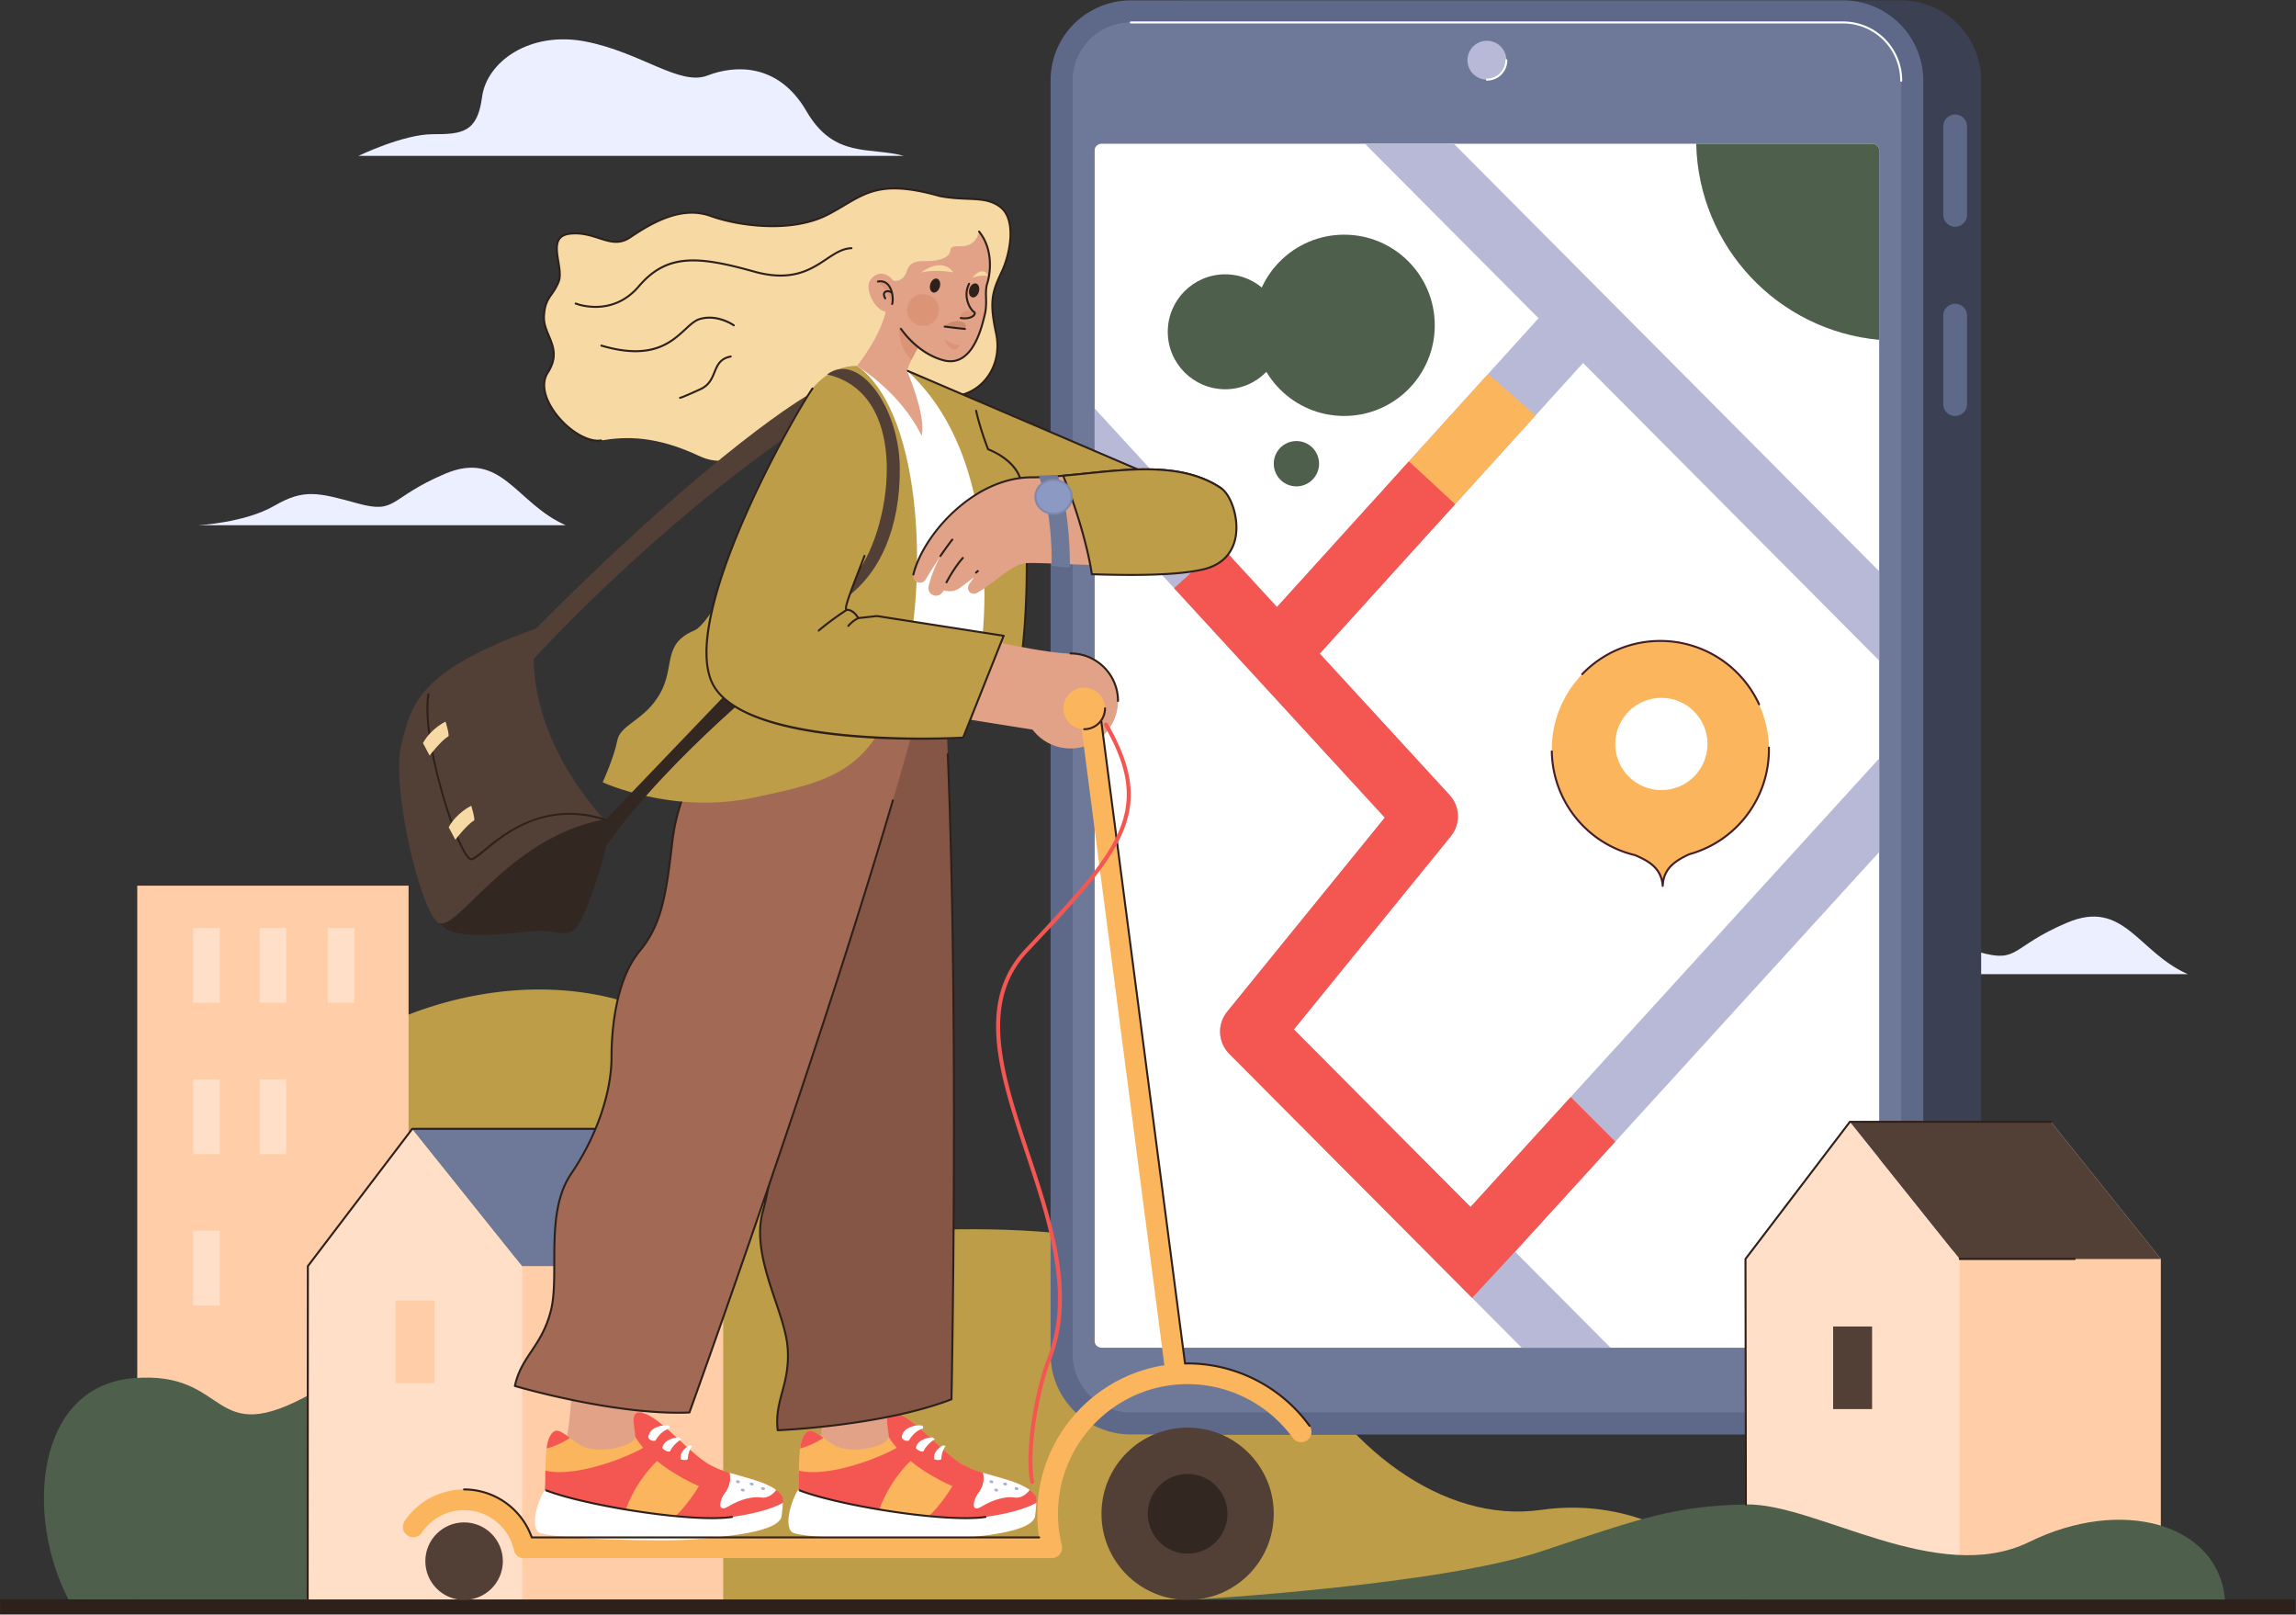
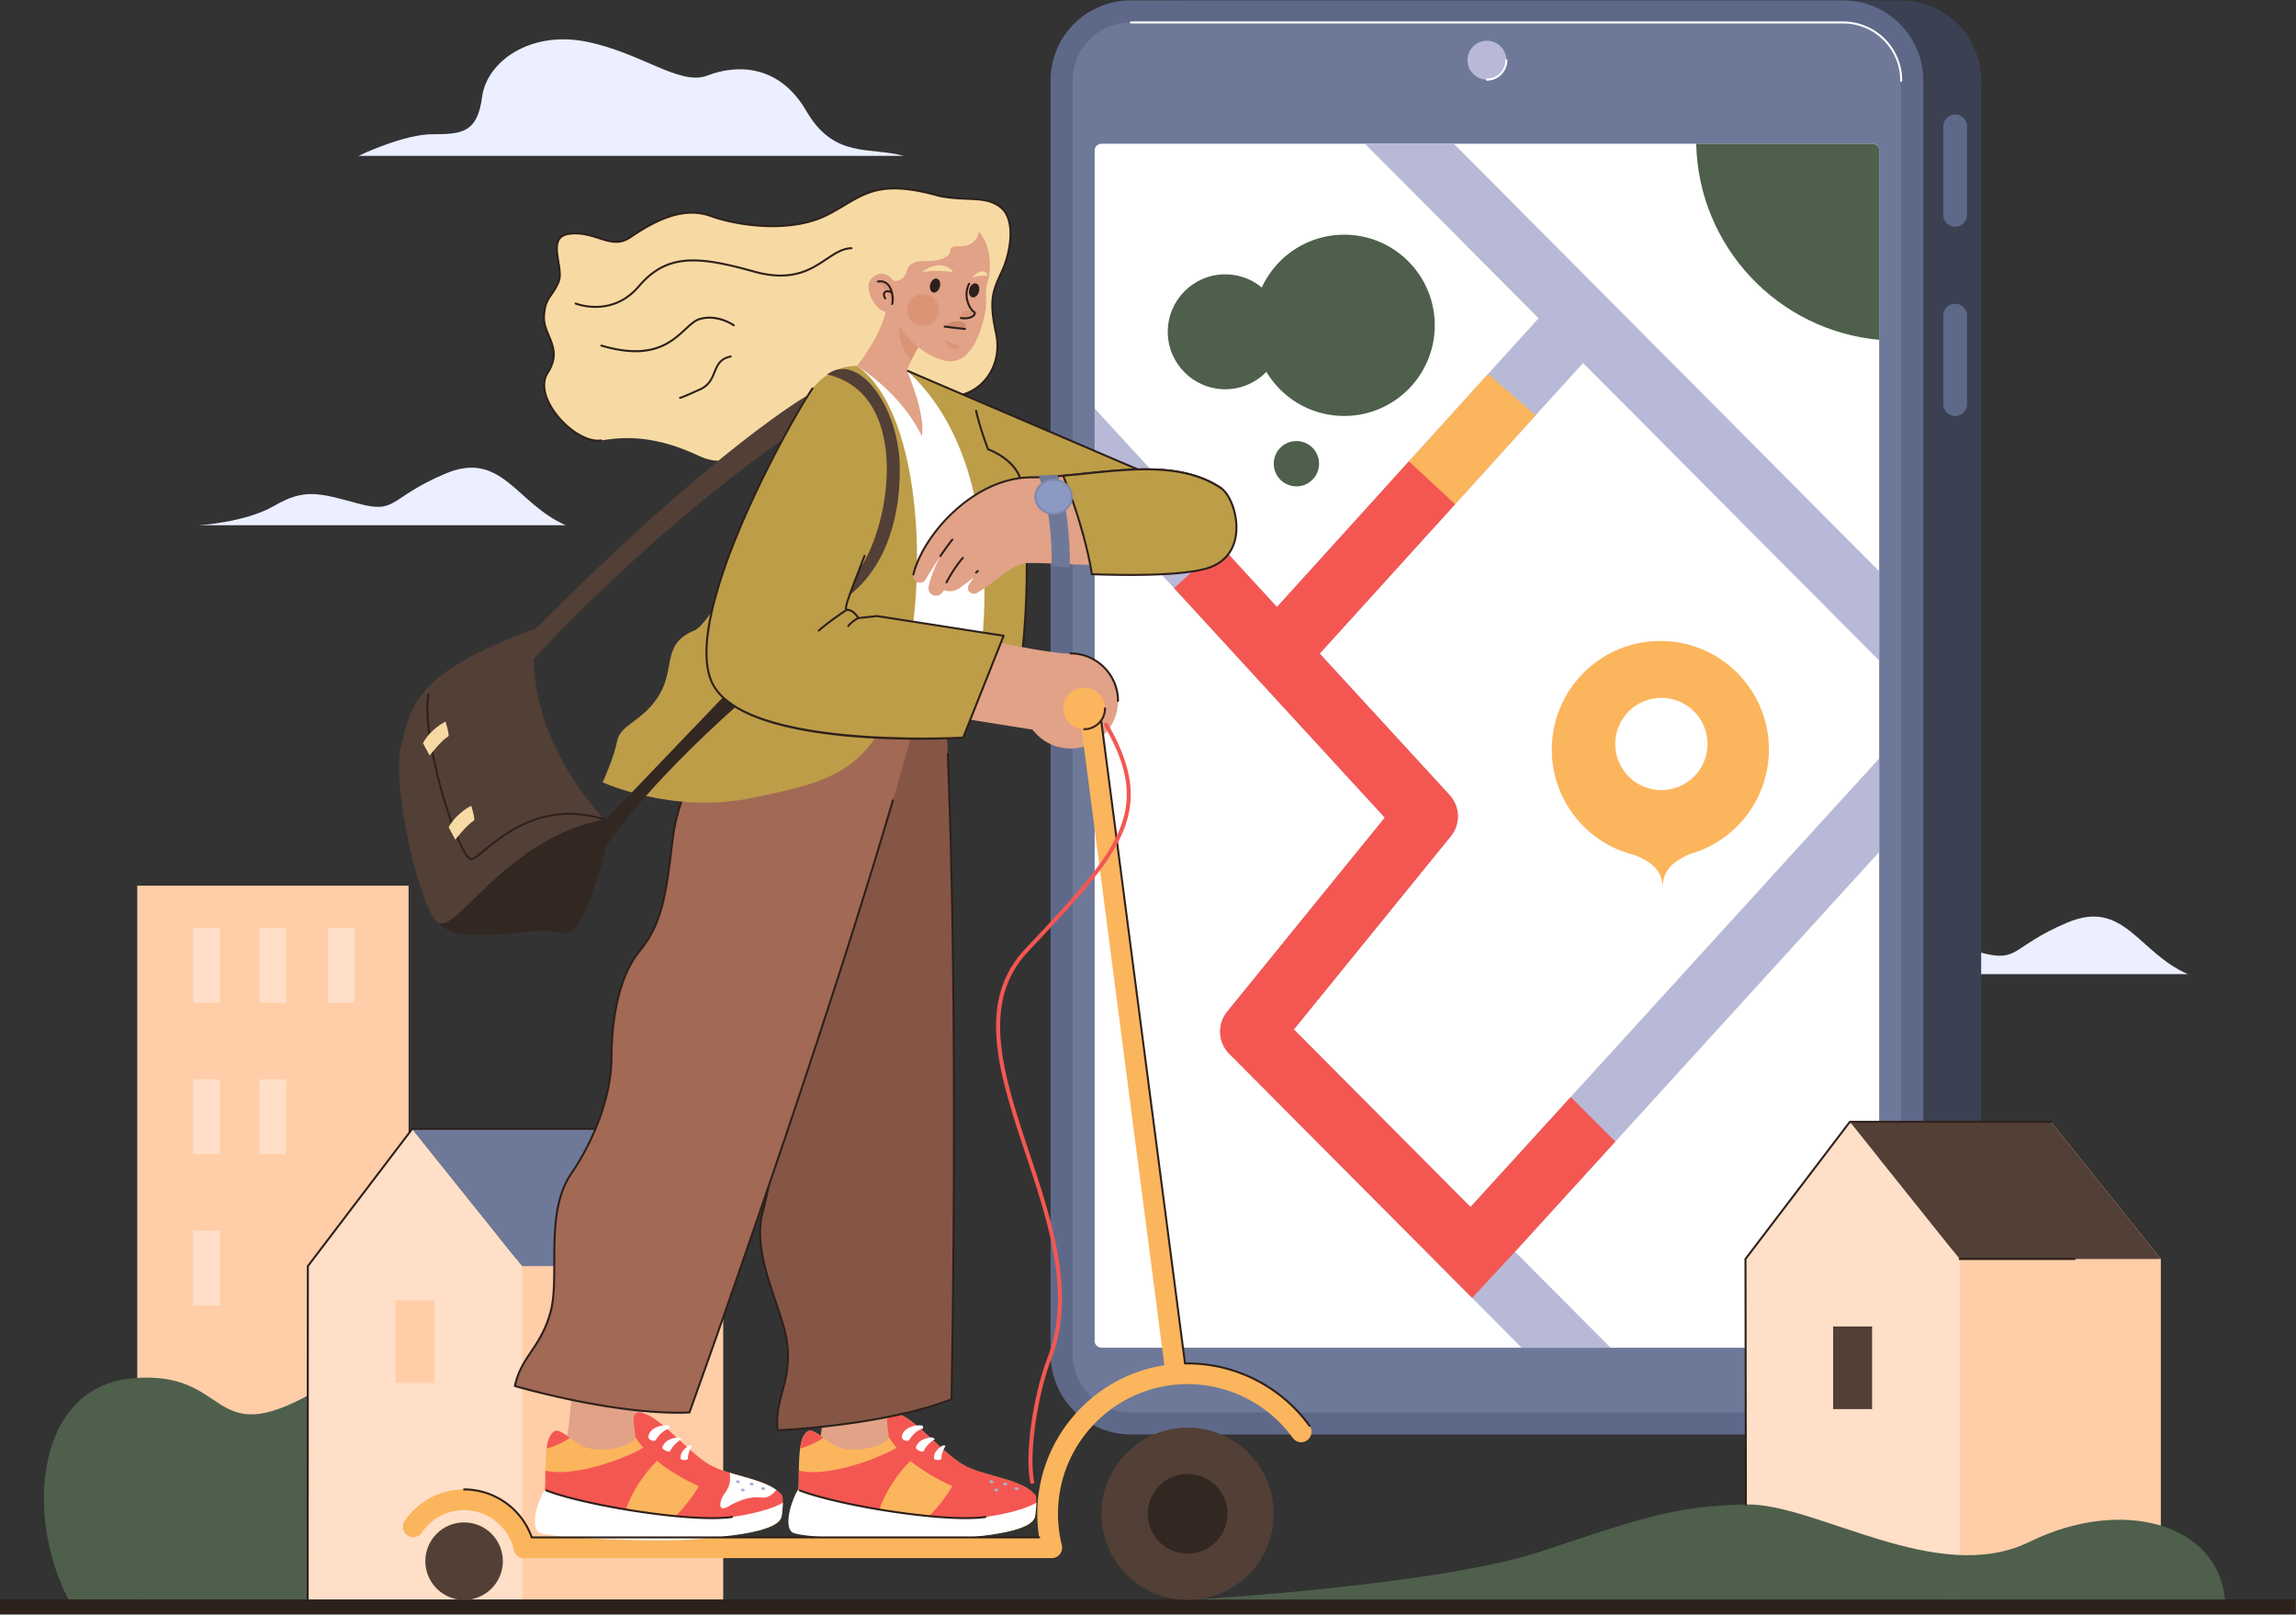
<svg xmlns="http://www.w3.org/2000/svg" xml:space="preserve" style="fill-rule:evenodd;clip-rule:evenodd;stroke-linejoin:round;stroke-miterlimit:2" viewBox="0 0 2219 1560">
  <rect x="0" y="0" width="2219" height="1560" fill="#333333" stroke="none" />
-   <path d="M0 0h2218.04v1559.457H0z" style="fill:none" />
  <clipPath id="a">
    <path d="M0 0h2218.04v1559.457H0z" />
  </clipPath>
  <g clip-path="url(#a)">
    <path d="M1759.04 941.19h355.4c-48.19-21.08-61.74-73.03-116.71-49.69-54.96 23.34-45.93 39.15-84.33 28.61s-51.95-14.31-80.57 2.26c-28.61 16.56-73.79 18.82-73.79 18.82Z" style="fill:#ebefff;fill-rule:nonzero" />
-     <path d="M364.36 993.52c153.61-74.54 309.47-29.36 350.13 60.99 40.66 90.36-18.07 151.35 126.5 137.8 144.57-13.56 352.39-2.26 404.34 101.65 51.96 103.91 149.09 178.45 243.96 164.9 94.88-13.56 155.87 40.66 155.87 40.66l-450.28 52.96H351.56l12.8-558.96Z" style="fill:#bd9d48;fill-rule:nonzero" />
    <path d="M1837.1 1385.96c17.4 0 34.49-5.93 48.11-16.7 18.75-14.83 29.51-37.03 29.51-60.92V77.984c0-10.47-2.06-20.637-6.11-30.221a77.506 77.506 0 0 0-71.51-47.4h-688.17c-9.75 0-19.27 1.791-28.3 5.325-29.96 11.735-49.32 40.112-49.32 72.296V1308.34c0 42.8 34.82 77.62 77.62 77.62h688.17Z" style="fill:#3b4152;fill-rule:nonzero" />
    <path d="M1781.14 1385.96c17.4 0 34.49-5.93 48.12-16.7 18.75-14.83 29.5-37.03 29.5-60.92V77.984c0-10.47-2.05-20.637-6.11-30.221a77.506 77.506 0 0 0-71.51-47.4h-688.17c-9.75 0-19.27 1.791-28.29 5.325-29.97 11.735-49.33 40.112-49.33 72.296V1308.34c0 42.8 34.82 77.62 77.62 77.62h688.17Z" style="fill:#5e698a;fill-rule:nonzero" />
    <path d="M1092.97 1364.65h688.17c13.18 0 25.3-4.53 34.9-12.11 13.04-10.32 21.41-26.28 21.41-44.2V77.984c0-7.774-1.58-15.18-4.43-21.916-8.55-20.209-28.56-34.388-51.88-34.388h-688.17a56.16 56.16 0 0 0-20.52 3.857c-20.95 8.204-35.78 28.593-35.78 52.447V1308.34c0 31.1 25.21 56.31 56.3 56.31Z" style="fill:#6e7999;fill-rule:nonzero" />
    <path d="M1837.45 78.946c-.54 0-.97-.43-.97-.962 0-7.474-1.46-14.722-4.35-21.542a55.26 55.26 0 0 0-50.99-33.8h-688.17a.962.962 0 0 1 0-1.925h688.17a57.194 57.194 0 0 1 52.77 34.976 57.004 57.004 0 0 1 4.5 22.291.96.96 0 0 1-.96.962ZM1809.11 1302.15c1.81 0 3.46-.58 4.78-1.66 1.52-1.25 2.26-2.75 2.26-4.59V145.126c0-1.421-.46-2.651-1.41-3.758-1.4-1.629-3.35-2.49-5.63-2.49h-744.1c-1.63 0-3.04.423-4.3 1.295-1.79 1.242-2.74 2.954-2.74 4.953V1295.9c0 1.6.64 3.06 1.86 4.24 1.42 1.35 3.11 2.01 5.18 2.01h744.1Z" style="fill:#fff;fill-rule:nonzero" />
    <path d="M1809.11 138.878h-169.79c2.22 99.53 79.07 180.609 176.83 189.456V145.127c0-1.422-.46-2.652-1.41-3.76-1.4-1.629-3.35-2.489-5.63-2.489Z" style="fill:#4e5f4c;fill-rule:nonzero" />
    <path d="m1057.97 394.695 176.16 191.785 252.83-278.987-167.81-168.615h85.91l411.09 413.052v86.33l-286.17-287.547L1275.5 631.52l125.49 136.63c10.22 11.13 10.74 28.07 1.21 39.8l-151.69 186.7 170.7 171.51 394.94-433.34v90.41l-351.94 386.15 92.34 92.77h-85.92l-282.61-283.97c-10.98-11.03-11.87-28.58-2.05-40.67l152.38-187.54-280.38-305.256v-90.019Z" style="fill:#b8b9d6;fill-rule:nonzero" />
    <path d="m1484.1 401.338-45.92-40.011-96.88 106.898c13.28 11.401 31.89 27.281 46.53 39.342l96.27-106.229Z" style="fill:#fbb55d;fill-rule:nonzero" />
    <path d="m1518.04 1059.92-96.83 106.24-170.7-171.51 151.69-186.7c9.53-11.73 9.01-28.67-1.21-39.8L1275.5 631.52l130.87-144.409-44.72-41.346-127.52 140.715-54.44-59.26-44.95 41.08 203.61 221.67-152.38 187.54c-9.82 12.09-8.93 29.64 2.05 40.67l234.74 235.86 41.45-44.67 96.93-106.35-43.1-43.1Z" style="fill:#f45752;fill-rule:nonzero" />
    <path d="M1418.29 58.173c0 10.366 8.4 18.768 18.77 18.768 5.48 0 10.42-2.354 13.85-6.108a18.711 18.711 0 0 0 4.92-12.66c0-10.365-8.41-18.768-18.77-18.768-10.37 0-18.77 8.403-18.77 18.768Z" style="fill:#b8b9d6;fill-rule:nonzero" />
    <path d="M1437.06 77.903a.97.97 0 0 1-.97-.962.97.97 0 0 1 .97-.962c4.98 0 9.78-2.112 13.14-5.795a17.74 17.74 0 0 0 4.66-12.011c0-.531.43-.962.97-.962.53 0 .96.431.96.962 0 4.939-1.84 9.666-5.17 13.31a19.78 19.78 0 0 1-14.56 6.42Z" style="fill:#fff;fill-rule:nonzero" />
    <path d="M1889.58 219.093c3.93 0 7.4-1.978 9.47-4.992 1.26-1.844 2-4.074 2-6.477v-85.5a11.47 11.47 0 0 0-18.51-9.054 11.436 11.436 0 0 0-4.43 9.054v85.5c0 3.167 1.28 6.034 3.36 8.11a11.42 11.42 0 0 0 8.11 3.359ZM1889.58 401.936c3.93 0 7.4-1.978 9.47-4.993 1.26-1.842 2-4.073 2-6.476v-85.5a11.468 11.468 0 0 0-18.51-9.054 11.436 11.436 0 0 0-4.43 9.054v85.5c0 3.167 1.28 6.034 3.36 8.11a11.42 11.42 0 0 0 8.11 3.359Z" style="fill:#5e698a;fill-rule:nonzero" />
    <path d="M1709.57 722.36c-1.01-57.94-48.8-104.08-106.73-103.07-57.94 1.01-104.09 48.8-103.07 106.74.85 48.89 35.01 89.38 80.46 100.23 13.63 5.83 25.53 12.82 26.74 29.67.62-16.89 12.27-24.29 25.69-30.59 45.05-12.43 77.77-54.09 76.91-102.98Z" style="fill:#fbb55d;fill-rule:nonzero" />
-     <path d="M1700.07 681.43c-.36 0-.71-.21-.87-.56-17.24-37.55-55.08-61.36-96.35-60.62-27.76.49-53.68 11.76-72.96 31.73-.37.39-.98.4-1.37.03a.963.963 0 0 1-.02-1.36c19.65-20.35 46.04-31.83 74.32-32.32a105.93 105.93 0 0 1 98.13 61.74c.22.48.01 1.05-.48 1.27-.13.06-.26.09-.4.09ZM1606.97 856.89c-.5 0-.92-.39-.96-.89-1.21-16.82-13.58-23.48-26.15-28.86-46.82-11.16-80.21-52.75-81.06-101.09-.01-.53.42-.97.95-.98.5-.02.97.41.98.94.83 47.47 33.61 88.3 79.73 99.31 11.54 4.92 22.81 10.84 26.4 24.06 3.12-13.34 14.16-19.64 25.39-24.91 45.85-12.67 77.19-54.63 76.36-102.09-.01-.53.41-.97.95-.98.54-.01.97.41.98.94.84 48.35-31.08 91.08-77.63 103.93-12.22 5.76-24.36 12.84-24.98 29.69-.01.51-.43.92-.94.93h-.02Z" style="fill:#451d26;fill-rule:nonzero" />
    <path d="M1650.24 718.83c0 24.62-19.95 44.58-44.58 44.58-24.62 0-44.58-19.96-44.58-44.58 0-24.62 19.96-44.58 44.58-44.58 24.63 0 44.58 19.96 44.58 44.58Z" style="fill:#fff;fill-rule:nonzero" />
    <path d="M1386.65 314.32c0 48.368-39.21 87.577-87.58 87.577s-87.58-39.209-87.58-87.577c0-48.367 39.21-87.577 87.58-87.577s87.58 39.21 87.58 87.577Z" style="fill:#4e5f4c;fill-rule:nonzero" />
    <path d="M1239.64 320.576c0 30.661-24.85 55.517-55.52 55.517-30.66 0-55.51-24.856-55.51-55.517 0-30.662 24.85-55.518 55.51-55.518 30.67 0 55.52 24.856 55.52 55.518ZM1274.83 448.031c0 12.092-9.8 21.894-21.9 21.894-12.09 0-21.89-9.802-21.89-21.894 0-12.092 9.8-21.894 21.89-21.894 12.1 0 21.9 9.802 21.9 21.894Z" style="fill:#4e5f4c;fill-rule:nonzero" />
    <path d="M132.66 855.73h262.21v690.43H132.66z" style="fill:#ffcea8;fill-rule:nonzero" />
    <path d="M66.44 1545.83c-42.17-79.69-33.13-206.19 62.24-214.22 95.38-8.03 72.29 71.28 173.69 14.05 101.4-57.22 301.18 202.8 301.18 202.8l-537.11-2.63Z" style="fill:#4e5f4c;fill-rule:nonzero" />
    <path d="M250.87 896.6h25.78v72.32h-25.78zM316.76 896.6h25.78v72.32h-25.78zM186.59 896.6h25.78v72.32h-25.78zM250.87 1042.84h25.78v72.31h-25.78zM186.59 1042.84h25.78v72.31h-25.78zM186.59 1189.07h25.78v72.31h-25.78z" style="fill:#ffdfc7;fill-rule:nonzero" />
    <path d="m592.78 1090.78-100.9 132.52v329.05h207.07V1223.3l-106.17-132.52Z" style="fill:#ffcea8;fill-rule:nonzero" />
    <path d="m398.43 1090.78-100.9 132.52v329.05H504.6V1223.3l-106.17-132.52Z" style="fill:#ffdfc7;fill-rule:nonzero" />
    <path d="M382.24 1256.44h37.65v79.81h-37.65z" style="fill:#ffcea8;fill-rule:nonzero" />
    <path d="M504.6 1223.3h194.35l-106.17-132.52H398.43L504.6 1223.3Z" style="fill:#6e7999;fill-rule:nonzero" />
    <path d="M1982.19 1083.88 1881.3 1216.4v329.05h207.06V1216.4l-106.17-132.52Z" style="fill:#ffcea8;fill-rule:nonzero" />
    <path d="m1787.84 1083.88-100.89 132.52v329.05h207.06V1216.4l-106.17-132.52Z" style="fill:#ffdfc7;fill-rule:nonzero" />
    <path d="M1771.66 1281.66h37.64v79.81h-37.64zM1894.01 1216.4h194.35l-106.17-132.52h-194.35l106.17 132.52Z" style="fill:#523f36;fill-rule:nonzero" />
    <path d="M191.37 507.484h355.4c-48.19-21.083-61.75-73.038-116.71-49.695-54.97 23.341-45.93 39.154-84.34 28.612-38.4-10.541-51.95-14.306-80.56 2.259-28.62 16.566-73.79 18.824-73.79 18.824ZM346.48 150.578h526.88c-32.84-8.955-67.17 2.985-94.03-43.285-26.87-46.27-68.66-44.777-95.53-34.33-26.86 10.449-64.18-22.388-117.91-32.837-53.74-10.447-95.53 19.404-100.01 53.734-4.47 34.329-19.4 35.822-47.76 35.822s-71.64 20.896-71.64 20.896Z" style="fill:#ebefff;fill-rule:nonzero" />
    <path d="M.17 1545.4h2218.04v14.42H.17z" style="fill:#2e201b;fill-rule:nonzero" />
    <path d="M423.09 888.86c10.54 24.1 72.29 11.3 97.89 10.54 25.6-.75 32.38 15.06 48.19-27.86 15.81-42.91 23.34-76.05 15.06-79.81-8.29-3.77-110.69-7.53-112.95-2.26-2.26 5.27-48.19 99.39-48.19 99.39Z" style="fill:#332722;fill-rule:nonzero" />
    <path d="M787.78 1405.4c9.03-16.57 10.54-77.81 10.54-77.81l69.78 19.58-3.02 30.62s4.02 41.16 1.51 41.16-82.33-2.51-82.33-2.51l3.52-11.04Z" style="fill:#e1a287;fill-rule:nonzero" />
    <path d="M1001.02 1445.4c-11.14-15.88-46.67-18.39-67.14-28.45-20.48-10.06-46.58-43.45-64.67-50.68-18.09-7.22-10.19 12.85-10.39 21.92-.2 9.08-36.5 18.16-53.12 7.86-16.62-10.31-22.72-20.08-29.25-8.29-6.52 11.79-3.35 49.01-5.1 51.65-7.25 11.62-11.11 33.23-3.9 39.84 7.21 6.61 231.66 18.51 233.01-14.98.66-16.34.56-18.87.56-18.87Z" style="fill:#fbb55d;fill-rule:nonzero" />
    <path d="M870.72 1395.88c-4.77 5.78-64.96 33-98.67 25.04-.11 9.45.07 17.33-.7 18.49-2.13 3.41-.54 8.57-2.33 11.79l79.36 11.72s7.23-27.97 32.66-52.49c0 0-5.04-20.93-10.32-14.55Z" style="fill:#f45752;fill-rule:nonzero" />
    <path d="M936.77 1418.27c-.99-.42-1.96-.86-2.89-1.32-20.48-10.06-46.58-43.45-64.67-50.68-18.09-7.22-10.19 12.85-10.39 21.92 20.94 34.36 73.47 52.59 73.47 52.59l4.48-22.51Z" style="fill:#f45752;fill-rule:nonzero" />
    <path d="M994.1 1471.32c2.25-2.53 4.5-5.13 6.41-7.4 2.15-15.89.51-18.52.51-18.52-11.14-15.88-46.67-18.39-67.14-28.45-.98-.48-1.98-1.03-2.99-1.62-10.45 26.45-32.13 50.45-36.04 51.5-2.73.73 37.53 8.08 64.51 12.65 14.45-1.74 27.38-4.24 34.74-8.16Z" style="fill:#f45752;fill-rule:nonzero" />
-     <path d="M950.07 1422.99c1.81 8.35-1.04 15.08-4.86 20.02-4.33 5.58-7.8 19.47 3.69 12.5 11.49-6.97 23.6-9.99 31.88-8.58 5.57.94 11.49-3.16 14.35-7.37-10.78-7.94-29.08-11.73-45.06-16.57Z" style="fill:#fff;fill-rule:nonzero" />
    <path d="M1000.46 1464.27c.76-5.55 1.07-9.51 1.14-12.32-5.61 3.23-19.77 9.59-49.23 13.74-23.49 3.31-68.33-1.16-108.81-8.28-28.88-5.07-55.54-11.49-70.65-17.38-.54-.21-1.06-.42-1.56-.62-7.25 11.62-13.37 34.17-6.16 40.78 7.21 6.61 120.93 9.82 151.6 7.03 30.67-2.79 81.44-6.74 83.67-22.95Z" style="fill:#fff;fill-rule:nonzero" />
    <path d="M933.07 1467.77c-26.17 0-61.44-4.45-89.68-9.41-29.76-5.23-56.24-11.75-70.83-17.43-.5-.2-.74-.76-.55-1.25.19-.5.75-.74 1.25-.55 14.48 5.65 40.82 12.12 70.47 17.33 35.97 6.33 83.37 11.82 108.51 8.28a.96.96 0 1 1 .27 1.9c-5.54.78-12.14 1.13-19.44 1.13Z" style="fill:#2e201b;fill-rule:nonzero" />
    <path d="M871.53 1388.28c1.55-11.61 19.95-12.3 20.43-10.29l.27 2.15c-9.75 2.69-13.62 12.06-14.16 11.93-6.24.65-6.54-3.79-6.54-3.79ZM885.06 1398.82c2.21-9.56 15.63-10.07 15.63-10.07s3.44 1.56 2.59 1.93c-7.77 4.86-10.5 10.88-10.66 11.6-2.36 1.16-7.13-2.03-7.56-3.46ZM902.92 1409.72c-1.71-7.96 8.19-13.07 8.19-13.07s3.13-.04 2.62.54c-4.12 6.38-4.04 11.86-3.91 12.46-1.36 1.71-6.07.99-6.9.07Z" style="fill:#fff;fill-rule:nonzero" />
    <path d="M795.77 1389.28c-9.51-6.89-14.29-10.6-19.32-1.52-1.53 2.78-2.53 6.97-3.18 11.77 6.37-1.69 14.14-4.76 22.5-10.25Z" style="fill:#f45752;fill-rule:nonzero" />
    <path d="M960.06 1432.08c-.18.75-1.16 1.16-2.21.92-1.05-.25-1.75-1.05-1.58-1.79.17-.75 1.16-1.16 2.21-.92 1.04.24 1.75 1.04 1.58 1.79ZM984.36 1438.75c-.18.75-1.16 1.15-2.21.91-1.05-.24-1.75-1.04-1.58-1.79.17-.75 1.16-1.16 2.21-.91 1.04.24 1.75 1.04 1.58 1.79ZM973.32 1434.29c-.17.75-1.16 1.16-2.21.92-1.04-.24-1.75-1.04-1.58-1.79.18-.75 1.16-1.16 2.21-.92 1.05.25 1.75 1.05 1.58 1.79ZM964.71 1440.14c-.17.74-1.16 1.15-2.2.91-1.05-.24-1.76-1.04-1.58-1.79.17-.75 1.16-1.15 2.2-.91 1.05.24 1.76 1.04 1.58 1.79Z" style="fill:#a7b3d6;fill-rule:nonzero" />
    <path d="M911.25 637.7c17.53 267.55 8.34 714.3 8.34 714.3-67.5 26.05-167.96 29.89-167.96 29.89-3.48-29.04 12.16-43.88 9.6-79.58-2.56-35.71-36.15-87.92-23.99-131.8 12.16-43.87 11.46-88.15.83-119.53-10.64-31.38-18.95-74.67-7.2-105.69 11.75-31.01 7.33-58.13-3.88-109.99-11.21-51.85 3.34-93.35 3.34-93.35s97.55-110.97 180.92-104.25Z" style="fill:#855646;fill-rule:nonzero" />
    <path d="M919.59 1352h.02-.02Zm-167.96 30.85c-.49 0-.9-.36-.96-.85-1.73-14.43 1.21-25.39 4.31-36.99 3.24-12.1 6.58-24.61 5.29-42.63-.94-13.17-6.19-28.74-11.75-45.22-9.34-27.69-19.92-59.08-12.21-86.9 11.6-41.84 11.91-86.31.85-118.97-6.74-19.89-20.93-70.06-7.19-106.34 11.38-30.03 7.55-56.41-3.92-109.44-11.14-51.52 3.23-93.46 3.37-93.88.04-.12.11-.22.19-.32.98-1.11 98.84-111.26 181.72-104.57.53.05.92.51.88 1.04-.04.53-.5.92-1.04.88-80.59-6.49-175.94 99.24-179.99 103.78-1 2.99-13.91 43.38-3.25 92.66 11.55 53.42 15.4 80.02 3.84 110.53-13.52 35.7.54 85.35 7.21 105.04 11.19 33.01 10.88 77.91-.81 120.1-7.56 27.26 2.92 58.35 12.17 85.77 5.6 16.61 10.89 32.29 11.85 45.7 1.32 18.34-2.07 31.01-5.35 43.26-2.99 11.18-5.82 21.75-4.36 35.39 10.1-.47 102.96-5.36 166.16-29.56.34-17.3 6.98-364.15-3.6-622.52-.03-.53.39-.98.92-1 .5-.04.98.39 1 .92 10.8 263.77 3.66 619.72 3.59 623.29a.95.95 0 0 1-.62.87c-66.87 25.82-167.26 29.92-168.26 29.96h-.04Z" style="fill:#2e201b;fill-rule:nonzero" />
    <path d="M542.81 1405.4c9.04-16.57 10.55-77.81 10.55-77.81l69.77 19.58-3.01 30.62s4.01 41.16 1.5 41.16-82.32-2.51-82.32-2.51l3.51-11.04Z" style="fill:#e1a287;fill-rule:nonzero" />
    <path d="M887.67 685.56C818.4 944.58 666.3 1364.74 666.3 1364.74c-72.28 3.01-168.66-25.6-168.66-25.6 6.02-28.62 25.6-37.65 34.63-72.29 9.04-34.64-6.02-94.87 19.58-132.52 25.6-37.65 39.15-79.82 39.15-112.95 0-33.13 6.03-76.8 27.11-102.4 21.08-25.6 25.6-52.71 31.63-105.41 6.02-52.71 33.13-87.35 33.13-87.35s128-73.79 204.8-40.66Z" style="fill:#a26955;fill-rule:nonzero" />
    <path d="M655.43 1365.92c-70.11 0-157.15-25.59-158.07-25.86a.965.965 0 0 1-.67-1.12c3-14.22 9.29-23.66 15.96-33.66 6.94-10.41 14.13-21.19 18.69-38.67 3.33-12.78 3.36-29.21 3.38-46.6.05-29.22.1-62.34 16.33-86.22 24.42-35.9 38.99-77.92 38.99-112.41 0-20.99 2.66-73.06 27.33-103.01 20.42-24.79 25.25-51.01 31.41-104.91 5.98-52.38 33.05-87.48 33.33-87.83.07-.1.17-.18.27-.24 1.29-.74 129.31-73.65 205.67-40.71.49.21.72.77.51 1.26a.96.96 0 0 1-1.27.5c-74.23-32.02-198.49 37.52-203.78 40.52-1.9 2.51-27.09 36.62-32.82 86.71-6.2 54.3-11.09 80.73-31.84 105.92-24.26 29.47-26.88 81.01-26.88 101.79 0 34.86-14.7 77.28-39.33 113.49-15.9 23.39-15.95 56.2-15.99 85.14-.03 17.52-.05 34.07-3.45 47.08-4.64 17.8-11.92 28.71-18.95 39.26-6.42 9.63-12.49 18.73-15.48 32.11 9.71 2.8 99.23 27.98 166.85 25.34 5.87-16.27 123.49-342.64 196.39-590.73.15-.51.68-.81 1.2-.66.51.15.8.69.65 1.2-74.43 253.28-195.44 588.1-196.65 591.46a.99.99 0 0 1-.87.63c-3.58.15-7.23.22-10.91.22Z" style="fill:#2e201b;fill-rule:nonzero" />
    <path d="M908 189.355c26.73 5.271 44.43-.752 59.11 10.919 14.68 11.671 10.17 42.919 1.13 62.12-9.04 19.2-12.42 27.859-5.65 59.107 6.78 31.249-12.42 58.355-40.28 61.367-27.86 3.012-103.41 30.119-142.56 29.115-39.16-1.004-62.25 48.19-103.91 28.613-41.67-19.577-70.28-19.075-94.88-15.059-24.59 4.015-67.26-41.163-51.7-65.258 15.56-24.095-4.52-36.142-3.51-54.716 1-18.572 8.03-18.572 14.05-33.13 6.03-14.558-13.55-44.174 11.55-46.684 25.1-2.51 39.15 16.064 57.72 3.514 18.58-12.55 48.7-31.122 77.81-20.581 29.12 10.542 79.82 16.063 113.45-1.506 33.63-17.569 44.67-35.64 107.67-17.821Z" style="fill:#f7daa3;fill-rule:nonzero" />
    <path d="M577.77 426.75c-15.15 0-34.29-15.149-44.35-30.525-9.13-13.936-10.93-27.228-4.97-36.468 9.54-14.772 5.43-24.589 1.06-34.982-2.51-5.99-5.11-12.185-4.72-19.263.64-11.97 3.81-16.509 7.48-21.765 2.09-2.994 4.45-6.389 6.64-11.682 2.1-5.061.89-12.344-.28-19.388-1.4-8.452-2.84-17.192 1.33-22.645 2.29-2.995 5.99-4.71 11.29-5.24 11.02-1.102 20 1.801 27.92 4.361 10.29 3.324 19.18 6.194 29.37-.687 14.18-9.58 47.38-32.015 78.67-20.689 26.09 9.447 77.63 16.855 112.67-1.453 5.78-3.019 10.84-6.022 15.73-8.926 23.3-13.832 40.13-23.826 92.65-8.968 10.01 1.969 18.86 2.342 26.66 2.671 13.09.551 23.44.986 32.79 8.42 15.48 12.304 9.99 45.036 1.4 63.282-9.29 19.739-12.17 28.113-5.58 58.494 3.44 15.836.52 31.223-8.21 43.326-7.89 10.941-19.57 17.76-32.91 19.202a.967.967 0 0 1-1.06-.853.963.963 0 0 1 .86-1.06c12.78-1.382 23.99-7.922 31.55-18.414 8.41-11.656 11.21-26.498 7.89-41.793-6.79-31.317-3.37-40.404 5.72-59.721 8.32-17.691 13.81-49.299-.86-60.958-8.86-7.043-18.93-7.466-31.67-8.003-7.87-.331-16.8-.707-27.02-2.724-51.81-14.651-68.35-4.834-91.23 8.754-4.91 2.917-9.99 5.933-15.82 8.976-35.6 18.596-87.81 11.119-114.22 1.557-26.75-9.687-53.91 4.914-76.94 20.475-10.96 7.406-20.26 4.402-31.03.922-7.75-2.502-16.52-5.34-27.14-4.276-4.74.474-8 1.944-9.95 4.495-3.67 4.791-2.29 13.113-.96 21.161 1.21 7.31 2.47 14.869.16 20.438-2.27 5.487-4.7 8.972-6.85 12.048-3.64 5.22-6.52 9.344-7.13 20.767-.36 6.637 2.04 12.358 4.58 18.415 4.36 10.396 8.87 21.146-1.22 36.77-5.54 8.572-3.73 21.099 4.96 34.37 12.03 18.378 32.57 31.569 45.78 29.416a.957.957 0 0 1 1.1.795.959.959 0 0 1-.79 1.104c-1.09.178-2.21.264-3.35.264Z" style="fill:#2e201b;fill-rule:nonzero" />
    <path d="m853.54 627.33 119.22 1.76-16.57-163.395-41.41-73.289-48.57-43.798-37.94 4.894 25.27 273.828Z" style="fill:#fff;fill-rule:nonzero" />
    <path d="M946.4 641.89s33.13-190.502-69.94-283.869l242.12 103.658s-125.49 56.221-126.5 60.237c2.01 89.354-8.03 133.524-8.03 133.524l-37.65-13.55Z" style="fill:#bd9d48;fill-rule:nonzero" />
    <path d="m984.05 656.4-.2-.02-78.31-17.06a.975.975 0 0 1-.74-1.15c.12-.52.63-.85 1.15-.73l77.36 16.86c1.39-6.85 9.64-51.16 7.81-132.362l.03-.255c.99-3.964 86.16-42.555 125.03-59.984l-240.1-102.794a.958.958 0 0 1-.5-1.263.962.962 0 0 1 1.26-.506l242.12 103.658c.35.15.58.495.58.877.01.382-.21.73-.56.886-48.65 21.793-121.74 55.401-125.93 59.645 1.96 88.248-7.96 133.008-8.06 133.458-.1.44-.5.74-.94.74Z" style="fill:#2e201b;fill-rule:nonzero" />
    <path d="M828.27 353.502c-26.94-.251-43 21.836-43 21.836S701.94 596.21 670.82 609.26c-31.12 13.05-18.07 35.14-33.13 61.24-15.06 26.1-38.15 29.12-41.16 45.18-3.02 16.06-14.06 40.16-14.06 40.16s67.27 31.12 144.57 15.06c77.3-16.07 114.45-25.1 142.56-108.43 28.11-83.33 24.77-262.534-41.33-308.968Z" style="fill:#bd9d48;fill-rule:nonzero" />
    <path d="M799.32 361.785c88.73 20.33 58.23 170.175 20.59 200.285l-3.77 16.57c33.88-23.34 54.21-68.52 53.46-127.252-.75-58.731-40.16-112.192-70.28-89.603Z" style="fill:#523f36;fill-rule:nonzero" />
    <path d="M574.44 834.15c57.22-90.36 174.69-183.73 174.69-183.73h-28.11L560.38 818.08l14.06 16.07Z" style="fill:#332722;fill-rule:nonzero" />
    <path d="M517.97 607.25C694.91 429.552 781.5 381.362 781.5 381.362l8.79 20.079C628.65 507.861 504.16 649.42 504.16 649.42l13.81-42.17Z" style="fill:#523f36;fill-rule:nonzero" />
    <path d="M1031.57 631.6c-43.17-3.52-112.19-21.59-112.19-21.59l-10.29 80.82 100.9 16.07 21.58-75.3Z" style="fill:#e1a287;fill-rule:nonzero" />
    <path d="M1080.52 677.28c0 25.37-20.57 45.93-45.94 45.93-25.36 0-45.93-20.56-45.93-45.93s20.57-45.93 45.93-45.93c9.52 0 18.35 2.89 25.69 7.84 12.21 8.26 20.25 22.23 20.25 38.09Z" style="fill:#e1a287;fill-rule:nonzero" />
    <path d="M1080.52 678.24c-.53 0-.97-.43-.97-.96 0-14.96-7.41-28.9-19.82-37.29-7.44-5.03-16.13-7.68-25.15-7.68a.96.96 0 0 1-.96-.96c0-.53.43-.97.96-.97 9.4 0 18.47 2.77 26.22 8.01 12.95 8.75 20.68 23.29 20.68 38.89 0 .53-.43.96-.96.96Z" style="fill:#2e201b;fill-rule:nonzero" />
    <path d="M856.88 297.03c-4.51 27.107-28.61 56.472-28.61 56.472 46.69 30.119 62.5 67.768 62.5 67.768 4.52-20.331-14.31-63.249-14.31-63.249 3.77-11.295 15.06-29.366 15.06-29.366s-26.35-33.884-34.64-31.625Z" style="fill:#e1a287;fill-rule:nonzero" />
    <path d="M880.88 347.699c4.7-9.534 10.64-19.044 10.64-19.044s-2.78-3.576-6.81-8.319l-15.21-14.741s-5 26.872 11.38 42.104Z" style="fill:#db9576;fill-rule:nonzero" />
    <path d="M1064.54 1462.61c0 45.97 37.27 83.24 83.24 83.24 45.98 0 83.25-37.27 83.25-83.24 0-45.98-37.27-83.25-83.25-83.25-45.97 0-83.24 37.27-83.24 83.25ZM411.07 1508.39c0 20.69 16.77 37.46 37.46 37.46s37.46-16.77 37.46-37.46-16.77-37.46-37.46-37.46-37.46 16.77-37.46 37.46Z" style="fill:#523f36;fill-rule:nonzero" />
    <path d="M1109.28 1462.61c0 21.26 17.24 38.5 38.5 38.5 21.27 0 38.5-17.24 38.5-38.5 0-21.27-17.23-38.5-38.5-38.5-21.26 0-38.5 17.23-38.5 38.5Z" style="fill:#332722;fill-rule:nonzero" />
    <path d="M391.07 1469.63c12.92-19.12 34.4-30.55 57.46-30.55 29.49 0 55.77 19.06 65.39 46.35h490.38a147.31 147.31 0 0 1-1.78-22.82c0-72.46 53.32-132.68 122.78-143.52l-83.11-638.96c0-5.52 4.47-10 9.99-10 5.52 0 9.99 4.48 9.99 10l83.12 637.27c.83-.01 1.66-.06 2.49-.06 46.51 0 90.56 22.54 117.83 60.28 3.23 4.48 2.22 10.73-2.25 13.96-4.48 3.23-10.72 2.22-13.95-2.25-23.53-32.56-61.52-52-101.63-52-69.07 0-125.27 56.2-125.27 125.28 0 10.28 1.24 20.51 3.71 30.4.74 2.98.07 6.14-1.83 8.57a9.984 9.984 0 0 1-7.87 3.84H508.48c-.68.14-1.35.22-2.02.22-4.59 0-8.73-3.19-9.75-7.86-4.91-22.43-25.17-38.71-48.18-38.71-16.41 0-31.7 8.13-40.9 21.75-3.09 4.58-9.31 5.78-13.87 2.69-4.58-3.09-5.78-9.3-2.69-13.88Z" style="fill:#fbb55d;fill-rule:nonzero" />
    <path d="M1265.61 1378.59c-.3 0-.59-.14-.78-.4-27.09-37.5-70.85-59.89-117.05-59.89-.47 0-.94.02-1.4.03-.36.02-.71.03-1.07.04-.5.01-.91-.36-.97-.84l-83.12-637.28a.96.96 0 0 1 .83-1.08c.52-.06 1.01.3 1.08.83l83 636.42.18-.01c.49-.01.98-.03 1.47-.03 46.82 0 91.16 22.68 118.61 60.68a.96.96 0 0 1-.22 1.34c-.17.13-.37.19-.56.19Z" style="fill:#2e201b;fill-rule:nonzero" />
    <path d="M1027.72 684.43c0 11.11 9.01 20.12 20.12 20.12 4.42 0 8.51-1.43 11.83-3.85 5.03-3.66 8.29-9.58 8.29-16.27 0-11.11-9.01-20.12-20.12-20.12-11.11 0-20.12 9.01-20.12 20.12Z" style="fill:#fbb55d;fill-rule:nonzero" />
    <path d="M1047.84 705.51a.96.96 0 0 1 0-1.92c4.08 0 7.98-1.27 11.27-3.66 4.94-3.6 7.89-9.39 7.89-15.5a.96.96 0 0 1 1.92 0c0 6.72-3.25 13.09-8.68 17.05a20.908 20.908 0 0 1-12.4 4.03Z" style="fill:#3d2020;fill-rule:nonzero" />
    <path d="M997.6 1433.68c-.89 0-1.7-.64-1.88-1.55-5.85-29.24 3.88-87.36 16.49-119.79 24.04-61.87 1.08-130.9-21.13-197.65-25.01-75.19-48.64-146.21-.57-197.53l3.13-3.33c42.92-45.8 73.92-78.9 87.44-110.19 13.78-31.87 9.76-61.59-13.86-102.56-.53-.92-.21-2.1.71-2.63.92-.53 2.09-.21 2.62.71 49.33 85.57 13.2 124.13-74.1 217.3l-3.13 3.33c-46.51 49.65-23.23 119.61 1.41 193.68 22.43 67.41 45.61 137.11 21.07 200.26-12.17 31.29-21.94 89.5-16.31 117.64a1.92 1.92 0 0 1-1.51 2.27c-.12.02-.25.04-.38.04Z" style="fill:#f45752;fill-rule:nonzero" />
    <path d="M946.26 223.772c14.12 17.43 10.79 40.851 7.91 49.981-2.89 9.131.52 18.238-2.41 30.24-2.93 12.003-11.82 51.125-39.45 44.226-27.64-6.898-51.46-37.078-54.33-59.922-2.87-22.843-1.15-19.726-1.15-19.726 8.96 6.244 17.13 1.517 19.29-5.988 2.16-7.506 7.04-10.819 18.7-10.35 11.66.47 23.23-3.282 23.59-9.995.35-6.713 8.72-2.996 16.13-5.059 7.41-2.064 10.43-8.011 11.72-13.407Z" style="fill:#e1a287;fill-rule:nonzero" />
    <path d="M912.92 315.352s18.51 2.071 19.07 2.008c6.53-5.271-9.03-11.859-19.07-2.008Z" style="fill:#cc8b6e;fill-rule:nonzero" />
-     <path d="M918.58 349.987c-2.1 0-4.27-.278-6.51-.835-15.45-3.857-30.81-15.099-42.13-30.843a.965.965 0 0 1 .22-1.344.96.96 0 0 1 1.34.22c10.9 15.154 26.24 26.407 41.04 30.101 6.13 1.529 11.74.789 16.67-2.198 13.58-8.209 19.08-30.877 21.43-40.557l.19-.765c1.44-5.931 1.31-11.088 1.18-16.076-.12-4.911-.24-9.548 1.24-14.227 3.34-10.562 5.47-32.785-7.74-49.085a.96.96 0 0 1 .14-1.353.955.955 0 0 1 1.35.142c13.73 16.934 11.54 39.948 8.08 50.876-1.38 4.372-1.26 8.853-1.14 13.598.12 4.875.26 10.401-1.24 16.58l-.19.764c-2.41 9.912-8.04 33.126-22.3 41.75-3.58 2.166-7.47 3.252-11.63 3.252Z" style="fill:#2e201b;fill-rule:nonzero" />
    <path d="M865.44 273.832c-9.51-14.16-19.9-10.08-24.84-2.509-5.31 8.136 6.69 39.256 28.69 28.407.73-19.415-3.85-25.898-3.85-25.898Z" style="fill:#e1a287;fill-rule:nonzero" />
    <path d="M848.51 272.014c7.36-1.372 11.33 3.586 13.11 9.259 1.48 4.736 1.44 9.969.58 12.435-3.66-13.041-13.01-21.504-13.69-21.694Z" style="fill:#db9576;fill-rule:nonzero" />
    <path d="M862.2 294.671a.961.961 0 0 1-.91-1.282c.81-2.307.81-7.363-.59-11.827-1.46-4.673-4.74-9.957-12.01-8.603a.95.95 0 0 1-1.12-.769.955.955 0 0 1 .76-1.122c6.68-1.243 11.84 2.373 14.21 9.917 1.57 5.03 1.47 10.474.56 13.042a.96.96 0 0 1-.9.644Z" style="fill:#2e201b;fill-rule:nonzero" />
    <path d="M855.53 289.225a.975.975 0 0 1-.84-.487c-2.41-4.259-1.05-6.368-.02-7.246 1.86-1.587 5.34-1.404 7.6.4.41.331.48.937.15 1.352a.959.959 0 0 1-1.35.151c-1.51-1.2-4.01-1.413-5.15-.439-1.34 1.148-.3 3.52.45 4.832a.966.966 0 0 1-.36 1.312.983.983 0 0 1-.48.125ZM899.08 274.592c-1.05 3.678.15 7.25 2.69 7.981 2.54.731 5.46-1.658 6.52-5.335 1.05-3.677-.15-7.25-2.69-7.981-2.54-.731-5.46 1.658-6.52 5.335ZM936.86 279.261c-1.06 3.677.14 7.25 2.68 7.981 2.54.73 5.46-1.659 6.52-5.336 1.05-3.677-.15-7.25-2.69-7.981-2.54-.73-5.46 1.658-6.51 5.336Z" style="fill:#2e201b;fill-rule:nonzero" />
    <path d="M941.16 301.207c3.88 1.056-1.71 7.766-12.62 6.069 0 0-1.16-9.825 12.62-6.069Z" style="fill:#db9576;fill-rule:nonzero" />
    <path d="M932.28 308.539c-1.21 0-2.51-.099-3.89-.312a.959.959 0 0 1-.8-1.1.969.969 0 0 1 1.1-.802c7.97 1.24 11.84-1.699 12.38-3.23.17-.483.05-.798-.39-1.055-3.86-2.235-11.55-15.427-4.93-28.272a.956.956 0 0 1 1.29-.415.96.96 0 0 1 .42 1.296c-6.27 12.175 1.53 24.186 4.18 25.726 1.25.719 1.72 2.007 1.24 3.361-.9 2.562-4.79 4.803-10.6 4.803Z" style="fill:#2e201b;fill-rule:nonzero" />
    <path d="M921.35 263.135c-19.99-3.39-31.12.224-31.12.224 12.94-9.909 25.22-8.868 31.12-.224ZM954.26 266.573c-8.49-1-14.55 1.844-14.55 1.844 7.41-9.797 14.77-6.238 14.55-1.844Z" style="fill:#f7daa3;fill-rule:nonzero" />
    <path d="M927.59 333.589c-7.66-.819-14.82-5.587-14.82-5.587 3.98 10.422 12.17 12.376 14.82 5.587ZM877.24 295.251c-2.35 8.153 2.39 16.672 10.58 19.028 8.2 2.355 16.74-2.344 19.08-10.497 2.35-8.154-2.39-16.673-10.59-19.028-8.19-2.356-16.73 2.344-19.07 10.497Z" style="fill:#db9576;fill-rule:nonzero" />
    <path d="m932.56 318.762-.08-.004c-.06-.005-6.2-.524-19.62-2.263a.958.958 0 0 1-.83-1.078c.06-.527.54-.9 1.07-.831 13.37 1.733 19.48 2.249 19.54 2.254.53.045.92.51.88 1.039a.968.968 0 0 1-.96.883Z" style="fill:#2e201b;fill-rule:nonzero" />
    <path d="M1180.16 471.718c-49.71-33.553-124.24-10.541-182.97-10.541-55.38 0-104.96 54.673-114.44 93.953-.55 2.31.24 4.6 1.83 6.12a6.5 6.5 0 0 0 5.3 1.75 6.45 6.45 0 0 0 4.75-3.12c5.01-8.48 14.21-22.65 14.21-22.65-7.11 13.78-10.11 23.54-11.38 29.32-.63 2.92.51 5.87 2.81 7.57.49.37 1.04.68 1.63.92 1.84.74 3.83.7 5.57-.01a7.36 7.36 0 0 0 3.04-2.31l1.84-2.36.14.04a16.724 16.724 0 0 0 15.25-2.42c6.43-4.76 13.48-10.17 13.48-10.17l-4.76 7c-1.55 2.28-1.18 5.18.52 7.03.64.7 1.47 1.25 2.46 1.56.73.23 1.49.32 2.24.25.75-.06 1.48-.27 2.15-.64 17.43-9.58 32.59-26.83 46.83-28.76 14.81-2 121.35 8.04 168.42-3.26 47.06-11.29 36.14-59.107 21.08-69.272Z" style="fill:#e1a287;fill-rule:nonzero" />
    <path d="m882.75 556.09-.22-.03a.951.951 0 0 1-.71-1.16c9.31-38.606 58.89-94.685 115.37-94.685 16.61 0 34.17-1.814 52.76-3.733 46.63-4.814 94.85-9.793 130.75 14.439a.97.97 0 0 1 .26 1.336c-.3.442-.9.556-1.34.259-35.32-23.841-83.19-18.898-129.47-14.12-18.65 1.925-36.25 3.743-52.96 3.743-55.56 0-104.33 55.207-113.5 93.211a.97.97 0 0 1-.94.74Z" style="fill:#2e201b;fill-rule:nonzero" />
    <path d="M1180.16 471.718c-41.48-27.998-100.24-16.616-152.68-12.078 13.97 33.822 24.68 73.2 27.73 95.17 37.01 1.18 81.76 1.52 108.01-4.78 47.06-11.3 32-68.147 16.94-78.312Z" style="fill:#bd9d48;fill-rule:nonzero" />
    <path d="M1056.04 553.87c33.28 1.05 80.16 1.65 106.95-4.78 21.38-5.13 28.25-19.41 30.26-30.487 3.3-18.208-4.76-40.101-13.63-46.087-35.33-23.844-83.19-18.904-129.48-14.124-7.02.724-14.26 1.471-21.28 2.092 13.95 34.077 24.15 72.386 27.18 93.386Zm36.94 2.58c-13.34 0-26.4-.32-37.8-.68a.983.983 0 0 1-.93-.83c-2.9-20.94-13.34-60.268-27.66-94.933a.95.95 0 0 1 .07-.867.938.938 0 0 1 .73-.458c7.41-.641 15.11-1.436 22.55-2.204 46.63-4.814 94.85-9.792 130.76 14.443 9.53 6.436 17.92 28.817 14.44 48.024-2.1 11.645-9.31 26.645-31.7 32.015-17.94 4.31-44.72 5.49-70.46 5.49Z" style="fill:#2e201b;fill-rule:nonzero" />
    <path d="M1003.96 459.42c14.56 41.664 12.3 87.09 12.3 87.09s17.82 3.27 17.82.76c-.25-58.986-12.04-88.352-12.04-88.352l-18.08.502Z" style="fill:#6e7999;fill-rule:nonzero" />
    <path d="M1036.84 480.001c0 9.565-8.31 17.318-18.57 17.318s-18.57-7.753-18.57-17.318c0-9.564 8.31-17.318 18.57-17.318s18.57 7.754 18.57 17.318Z" style="fill:#7d89ad;fill-rule:nonzero" />
    <path d="M1034.83 480.001c0 8.525-7.42 15.436-16.56 15.436-9.14 0-16.55-6.911-16.55-15.436s7.41-15.436 16.55-15.436 16.56 6.911 16.56 15.436Z" style="fill:#8c99c2;fill-rule:nonzero" />
    <path d="M908.84 538.19c-.19 0-.38-.06-.55-.17a.965.965 0 0 1-.24-1.34c9.79-14.031 11.58-15.875 11.66-15.946a.96.96 0 0 1 1.36 0c.37.376.37.985 0 1.36-.07.07-1.91 2.025-11.44 15.686-.19.27-.49.41-.79.41ZM914.74 563.6c-.16 0-.31-.04-.46-.11a.96.96 0 0 1-.39-1.3c8.43-15.75 15.66-23.43 15.96-23.74.37-.39.98-.41 1.36-.04.39.37.4.98.04 1.36-.08.08-7.37 7.83-15.66 23.32-.18.33-.51.51-.85.51ZM943.35 554.19c-.27 0-.53-.11-.72-.32a.964.964 0 0 1 .08-1.36l1.7-1.51c.39-.35 1-.32 1.35.08.36.4.32 1.01-.08 1.36l-1.69 1.51c-.18.16-.41.24-.64.24Z" style="fill:#2e201b;fill-rule:nonzero" />
    <path d="M785.27 375.338c60.24 15.06 69.27 63.25 68.27 97.384-1.01 34.135-42.17 116.458-35.14 116.458 7.03 0 11.04 8.03 11.04 8.03l18.07-2L970 614.28l-39.16 98.39s-200.79 12.05-239.94-48.19c-39.16-60.24 75.29-262.035 94.37-289.142Z" style="fill:#bd9d48;fill-rule:nonzero" />
    <path d="M818.64 588.35h.02-.02Zm69.8 126.36c-61.36 0-170.17-6.36-198.35-49.71-40.56-62.4 80.07-269.859 94.39-290.215a.965.965 0 0 1 1.58 1.107c-9.52 13.523-42.87 70.701-68.93 131.969-22.89 53.829-45.89 124.609-25.42 156.089 37.33 57.45 226.21 48.44 238.47 47.79l38.48-96.7-121.17-18.86-17.94 1.99a.955.955 0 0 1-.97-.53c-.04-.07-3.84-7.5-10.18-7.5-.56 0-1.04-.25-1.35-.71-1.64-2.39 1.76-11.78 11.16-36.06 2.04-5.27 4.21-10.86 6.38-16.6.19-.5.74-.75 1.24-.56.5.18.75.74.56 1.24-2.17 5.74-4.34 11.34-6.38 16.62-6.03 15.56-12.27 31.65-11.43 34.15 6.34.11 10.28 6.03 11.4 7.97l17.43-1.94h.25l122.49 19.08c.28.04.54.22.68.47.15.26.17.56.06.84l-39.15 98.38c-.14.35-.47.59-.84.61-2.28.14-18.87 1.08-42.46 1.08ZM985.56 462.138a.97.97 0 0 1-.93-.706c-.04-.161-4.76-16.257-30.05-26.47a.966.966 0 0 1-.54-.539c-.07-.192-7.6-19.353-11.59-37.291a.972.972 0 0 1 .73-1.147.96.96 0 0 1 1.15.73c3.64 16.392 10.28 33.838 11.35 36.619 25.91 10.604 30.62 26.898 30.81 27.59a.959.959 0 0 1-.68 1.18l-.25.034Z" style="fill:#2e201b;fill-rule:nonzero" />
    <path d="M791.29 610.22a.94.94 0 0 1-.72-.33.965.965 0 0 1 .09-1.36c11.47-9.97 27.06-20.06 27.22-20.16a.958.958 0 0 1 1.33.29c.29.45.16 1.04-.29 1.33-.15.1-15.64 10.12-27 20-.18.16-.4.23-.63.23ZM819.91 605.7c-.21 0-.42-.06-.6-.2a.966.966 0 0 1-.16-1.35c.14-.19 3.71-4.72 9.86-7.8a.96.96 0 0 1 1.29.43c.24.48.05 1.06-.43 1.29-5.74 2.87-9.17 7.22-9.2 7.26a.95.95 0 0 1-.76.37ZM575.57 297.459c-11.3 0-19.4-3.235-19.57-3.305a.963.963 0 0 1-.52-1.256.96.96 0 0 1 1.25-.522c.35.14 34.32 13.661 59.9-16.301 27.16-31.826 56.64-30.229 112.43-14.608 36.15 10.121 54.42-2.077 69.11-11.88 8.42-5.618 15.69-10.47 24.72-10.744.52-.011.97.401.99.932a.96.96 0 0 1-.93.992c-8.48.256-15.54 4.967-23.71 10.421-15.02 10.021-33.71 22.492-70.7 12.132-54.97-15.391-83.97-17.022-110.45 14.005-13.86 16.239-30.12 20.134-42.52 20.134ZM614.26 340.297c-9.28 0-20.23-1.583-33.32-5.449a.962.962 0 1 1 .55-1.846c48.03 14.193 66.62-2.991 80.19-15.539 4.99-4.607 9.29-8.587 14.13-10.059 17.57-5.349 33.31 5.688 33.97 6.161.43.31.53.91.22 1.342-.3.432-.9.533-1.34.224-.15-.11-15.64-10.95-32.29-5.886-4.42 1.344-8.57 5.184-13.38 9.631-10.2 9.432-23.17 21.421-48.73 21.421ZM657.26 385.336a.962.962 0 0 1 0-1.924c-.02-.008 2.32-.464 19.18-8.195 8.23-3.77 10.77-9.991 13.22-16.006 2.74-6.692 5.56-13.611 16.37-15.689a.961.961 0 0 1 .36 1.89c-9.78 1.88-12.17 7.741-14.94 14.526-2.48 6.066-5.29 12.941-14.21 17.028-11.43 5.241-18.9 8.37-19.98 8.37Z" style="fill:#2e201b;fill-rule:nonzero" />
    <path d="M756.06 1445.4c-11.15-15.88-46.67-18.39-67.15-28.45-20.47-10.06-46.57-43.45-64.66-50.68-18.09-7.22-10.2 12.85-10.39 21.92-.2 9.08-36.51 18.16-53.13 7.86-16.61-10.31-22.72-20.08-29.24-8.29-6.53 11.79-3.36 49.01-5.11 51.65-7.24 11.62-11.39 31.79-4.18 38.4 7.21 6.61 231.95 19.95 233.3-13.54.65-16.34.56-18.87.56-18.87Z" style="fill:#fbb55d;fill-rule:nonzero" />
    <path d="M625.76 1395.88c-4.78 5.78-64.97 33-98.68 25.04-.11 9.45.08 17.33-.7 18.49-2.12 3.41-2.6 8.31-4.4 11.54l81.43 11.97s7.23-27.97 32.67-52.49c0 0-5.05-20.93-10.32-14.55Z" style="fill:#f45752;fill-rule:nonzero" />
    <path d="M691.81 1418.27c-.99-.42-1.97-.86-2.9-1.32-20.47-10.06-46.57-43.45-64.66-50.68-18.09-7.22-10.2 12.85-10.39 21.92 20.93 34.36 73.47 52.59 73.47 52.59l4.48-22.51Z" style="fill:#f45752;fill-rule:nonzero" />
    <path d="M749.14 1471.32c2.25-2.53 4.5-5.13 6.4-7.4 2.16-15.89.52-18.52.52-18.52-11.15-15.88-46.67-18.39-67.15-28.45a44.04 44.04 0 0 1-2.98-1.62c-10.46 26.45-32.14 50.45-36.04 51.5-2.73.73 37.53 8.08 64.5 12.65 14.45-1.74 27.39-4.24 34.75-8.16Z" style="fill:#f45752;fill-rule:nonzero" />
    <path d="M705.11 1422.99c1.81 8.35-1.04 15.08-4.87 20.02-4.33 5.58-7.8 19.47 3.7 12.5 11.49-6.97 23.59-9.99 31.88-8.58 5.56.94 11.49-3.16 14.35-7.37-10.79-7.94-29.09-11.73-45.06-16.57Z" style="fill:#fff;fill-rule:nonzero" />
    <path d="M755.5 1464.27c.76-5.55 1.06-9.51 1.14-12.32-5.61 3.23-19.77 9.59-49.23 13.74-23.5 3.31-68.34-1.16-108.82-8.28-28.87-5.07-55.53-11.49-70.65-17.38-.53-.21-1.05-.42-1.56-.62-7.24 11.62-13.37 34.17-6.16 40.78 7.22 6.61 120.93 9.82 151.6 7.03 30.67-2.79 81.45-6.74 83.68-22.95Z" style="fill:#fff;fill-rule:nonzero" />
    <path d="M688.1 1467.77c-26.17 0-61.44-4.45-89.67-9.41-29.77-5.23-56.25-11.75-70.84-17.43a.98.98 0 0 1-.55-1.25c.2-.5.76-.74 1.25-.55 14.48 5.64 40.82 12.12 70.47 17.33 35.98 6.33 83.38 11.82 108.51 8.28a.95.95 0 0 1 1.09.82.95.95 0 0 1-.82 1.08c-5.53.78-12.13 1.13-19.44 1.13Z" style="fill:#2e201b;fill-rule:nonzero" />
    <path d="M626.57 1388.28c1.54-11.61 19.94-12.3 20.43-10.29l.26 2.15c-9.74 2.69-13.62 12.06-14.16 11.93-6.23.65-6.53-3.79-6.53-3.79ZM640.09 1398.82c2.21-9.56 15.63-10.07 15.63-10.07s3.44 1.56 2.59 1.93c-7.77 4.86-10.49 10.88-10.66 11.6-2.36 1.16-7.13-2.03-7.56-3.46ZM657.96 1409.72c-1.71-7.96 8.18-13.07 8.18-13.07s3.13-.04 2.63.54c-4.13 6.38-4.05 11.86-3.92 12.46-1.36 1.71-6.07.99-6.89.07Z" style="fill:#fff;fill-rule:nonzero" />
    <path d="M550.81 1389.28c-9.52-6.89-14.3-10.6-19.32-1.52-1.54 2.78-2.53 6.97-3.18 11.77 6.36-1.69 14.14-4.76 22.5-10.25Z" style="fill:#f45752;fill-rule:nonzero" />
    <path d="M715.09 1432.08c-.17.75-1.16 1.16-2.21.92-1.04-.25-1.75-1.05-1.58-1.79.18-.75 1.16-1.16 2.21-.92 1.05.24 1.75 1.04 1.58 1.79ZM739.39 1438.75c-.17.75-1.16 1.15-2.2.91-1.05-.24-1.76-1.04-1.59-1.79.18-.75 1.16-1.16 2.21-.91 1.05.24 1.75 1.04 1.58 1.79ZM728.36 1434.29c-.18.75-1.16 1.16-2.21.92-1.05-.24-1.75-1.04-1.58-1.79.17-.75 1.16-1.16 2.2-.92 1.05.25 1.76 1.05 1.59 1.79ZM719.75 1440.14c-.17.74-1.16 1.15-2.21.91-1.04-.24-1.75-1.04-1.58-1.79.17-.75 1.16-1.15 2.21-.91 1.04.24 1.75 1.04 1.58 1.79Z" style="fill:#a7b3d6;fill-rule:nonzero" />
    <path d="M517.97 607.25c-16.57 101.65 66.26 184.48 66.26 184.48-94.88 17.32-143.82 112.19-161.14 99.39-17.32-12.8-45.18-131.77-35.39-170.92 9.79-39.16 15.06-71.53 130.27-112.95Z" style="fill:#523f36;fill-rule:nonzero" />
    <path d="M455.5 831.13c-1.01 0-2.09-.57-3.27-1.71-13.53-13.12-46.19-116.67-39.12-158.7.09-.52.57-.88 1.11-.79.52.09.87.58.79 1.11-7 41.63 25.2 144.05 38.56 157 .85.82 1.61 1.24 2.09 1.15 2.29-.46 6.51-3.94 11.86-8.35 19.03-15.68 58.64-48.3 116.99-30.03.51.16.79.7.63 1.21-.15.5-.7.79-1.2.63-57.36-17.96-94.98 13.03-115.2 29.68-5.98 4.93-9.94 8.19-12.7 8.74-.18.04-.36.06-.54.06Z" style="fill:#2e201b;fill-rule:nonzero" />
    <path d="M408.79 717.94c7.9-14.31 21.83-20.71 21.83-20.71s4.14 13.56 2.64 14.31c-6.4 3.39-18.07 18.45-18.07 18.45l-6.4-12.05ZM433.63 799.26c7.91-14.31 21.84-20.71 21.84-20.71s4.14 13.56 2.63 14.31c-6.39 3.39-18.07 18.45-18.07 18.45l-6.4-12.05Z" style="fill:#f7daa3;fill-rule:nonzero" />
    <path d="M1004.3 1486.39H513.92a.96.96 0 0 1-.9-.64c-9.64-27.34-35.56-45.7-64.49-45.7-.53 0-.96-.43-.96-.97 0-.53.43-.96.96-.96 29.52 0 55.98 18.6 66.07 46.35h489.7c.53 0 .97.43.97.96s-.44.96-.97.96Z" style="fill:#2e201b;fill-rule:nonzero" />
    <path d="M1154.22 1545.45h996.18c-6.78-73.79-100.15-99.39-189-55.72s-206.31-37.65-274.08-36.14c-67.76 1.5-97.88 12.04-197.27 45.18-99.4 33.13-335.83 46.68-335.83 46.68Z" style="fill:#4e5f4c;fill-rule:nonzero" />
    <path d="M1687.32 1454.55a.96.96 0 0 1-.96-.96l-.38-237.19c0-.21.07-.41.2-.58l100.9-132.52c.18-.24.46-.38.77-.38h194.34c.54 0 .97.43.97.96s-.43.96-.97.96h-193.87l-100.41 131.89.38 236.86c0 .53-.43.96-.96.96h-.01ZM2005.08 1217.37h-111.07c-.53 0-.96-.44-.96-.97s.43-.96.96-.96h111.07c.53 0 .96.43.96.96s-.43.97-.96.97ZM297.35 1545.91c-.54 0-.97-.43-.97-.96l.19-321.65c0-.21.07-.41.2-.58l100.9-132.64c.18-.24.46-.38.76-.38h176.01a.96.96 0 0 1 0 1.92H398.91L298.5 1223.63l-.19 321.32c0 .53-.43.96-.96.96Z" style="fill:#2e201b;fill-rule:nonzero" />
  </g>
</svg>